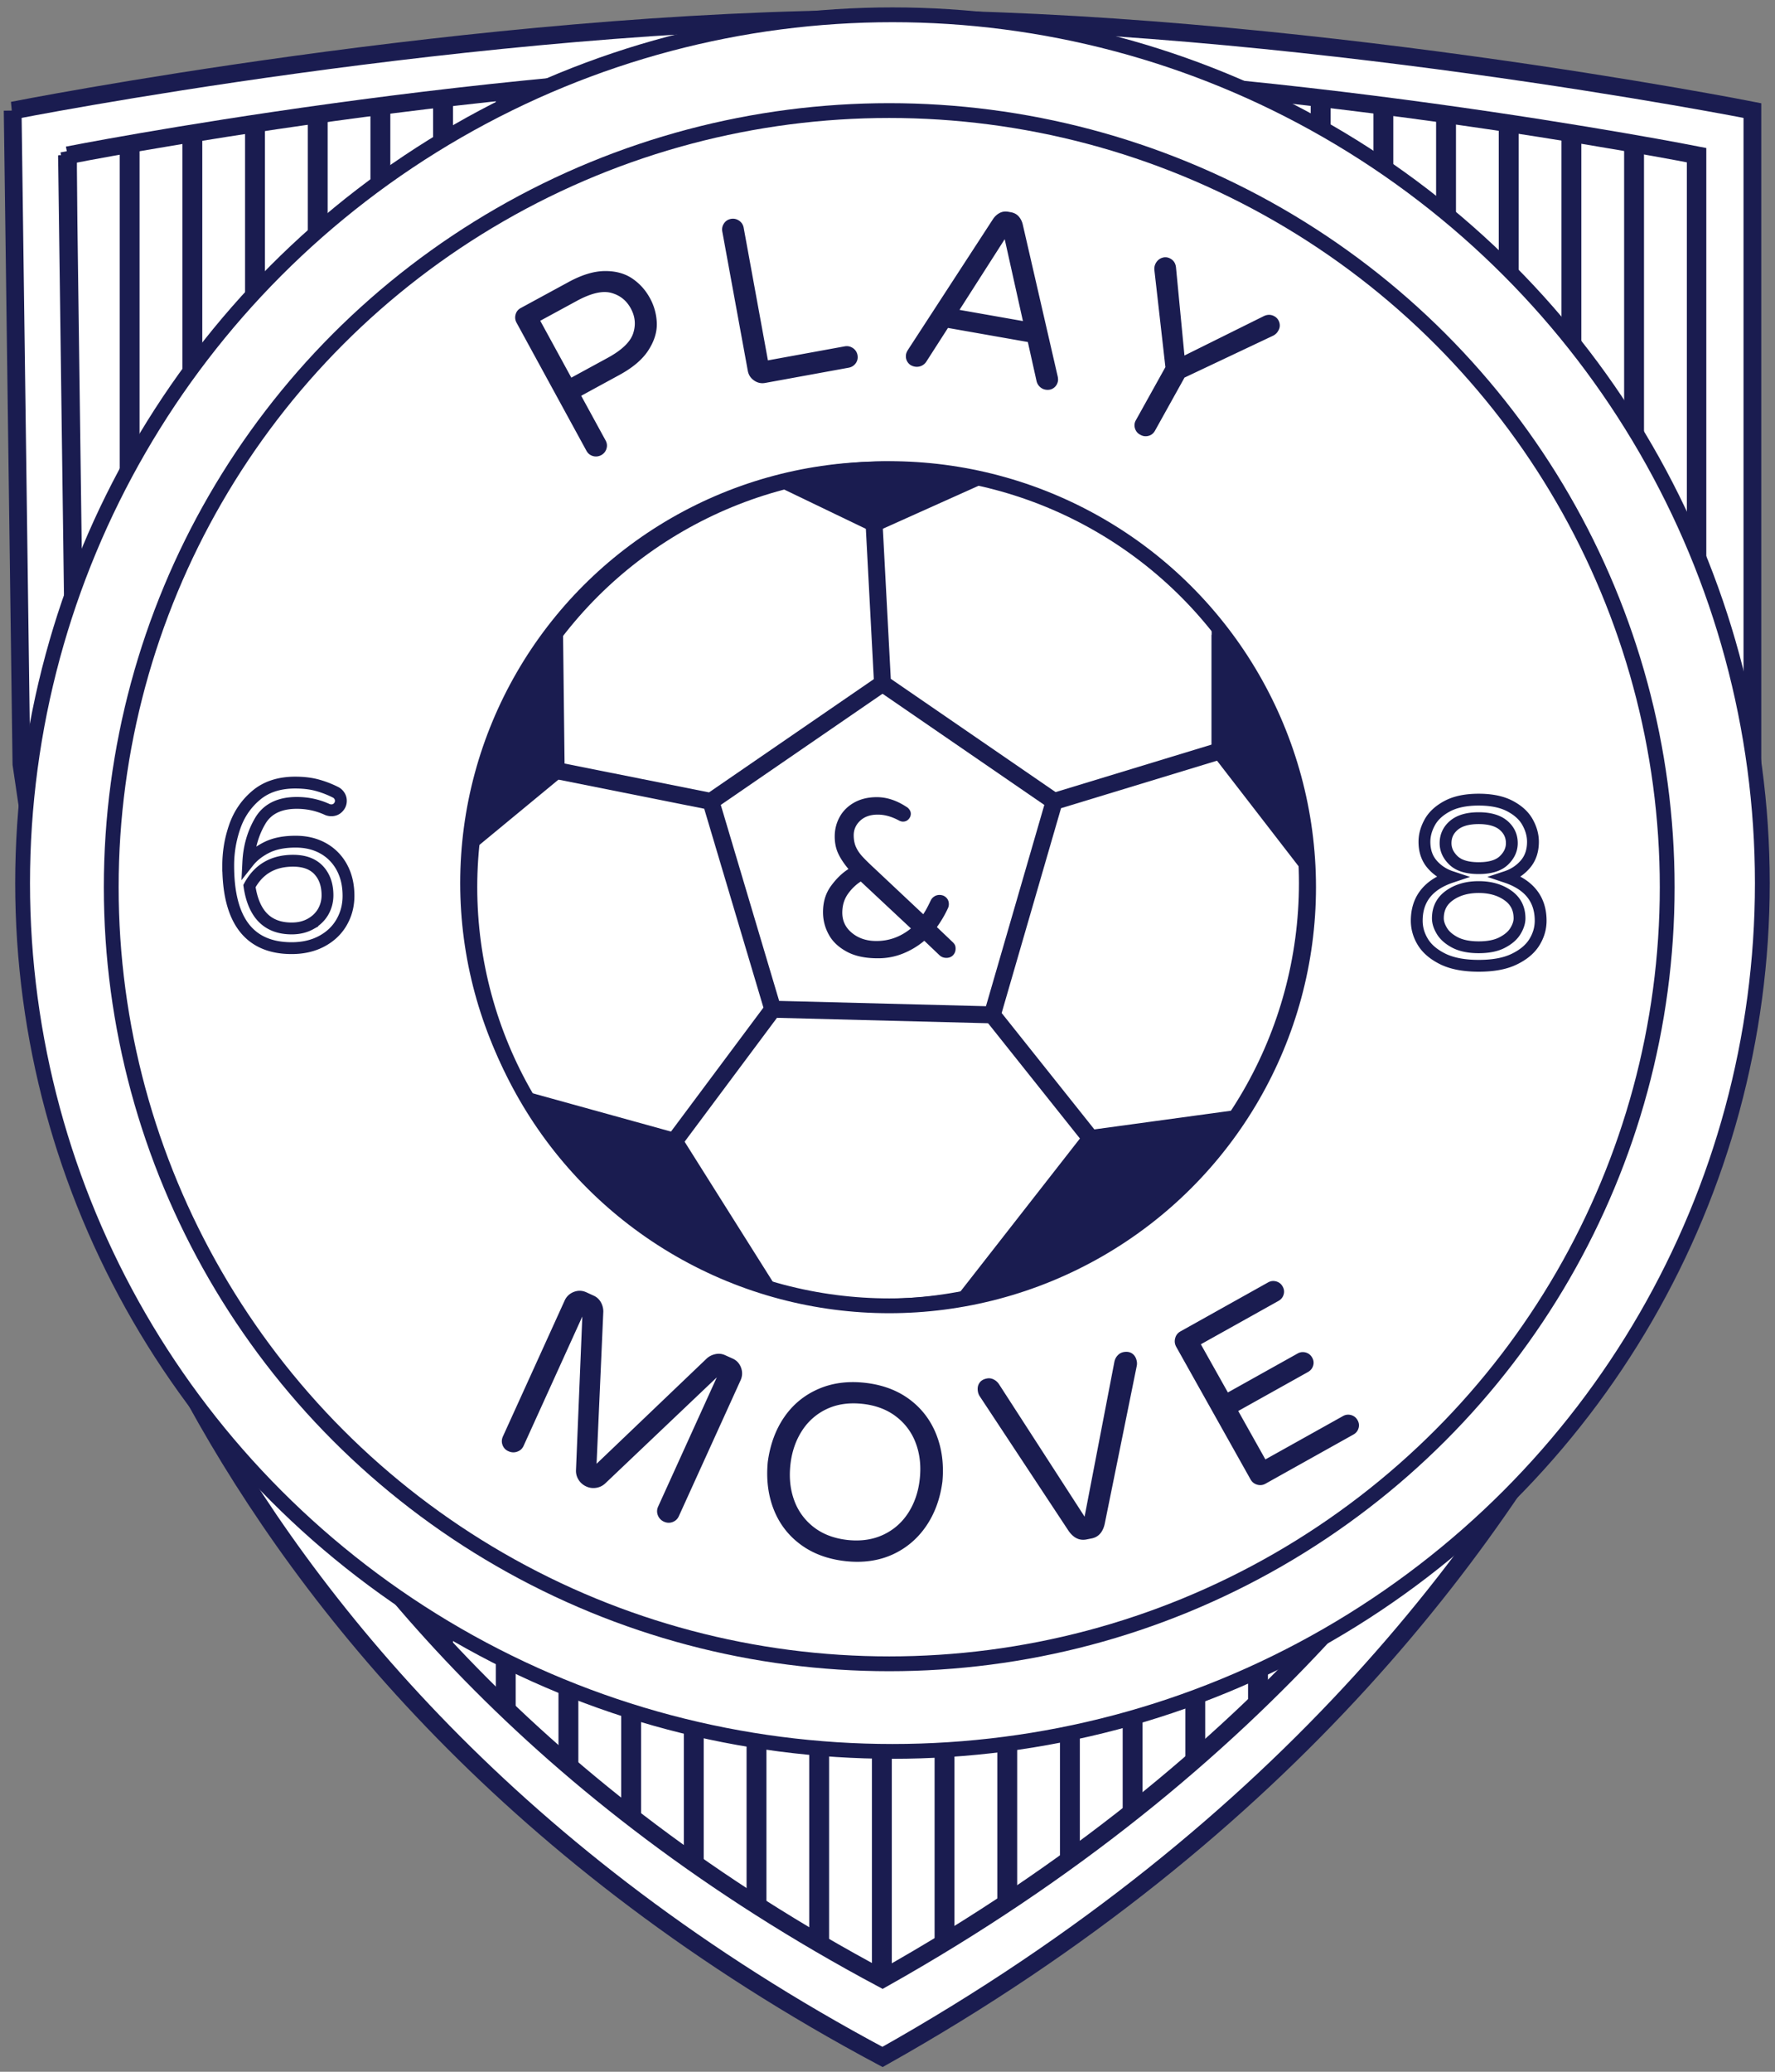
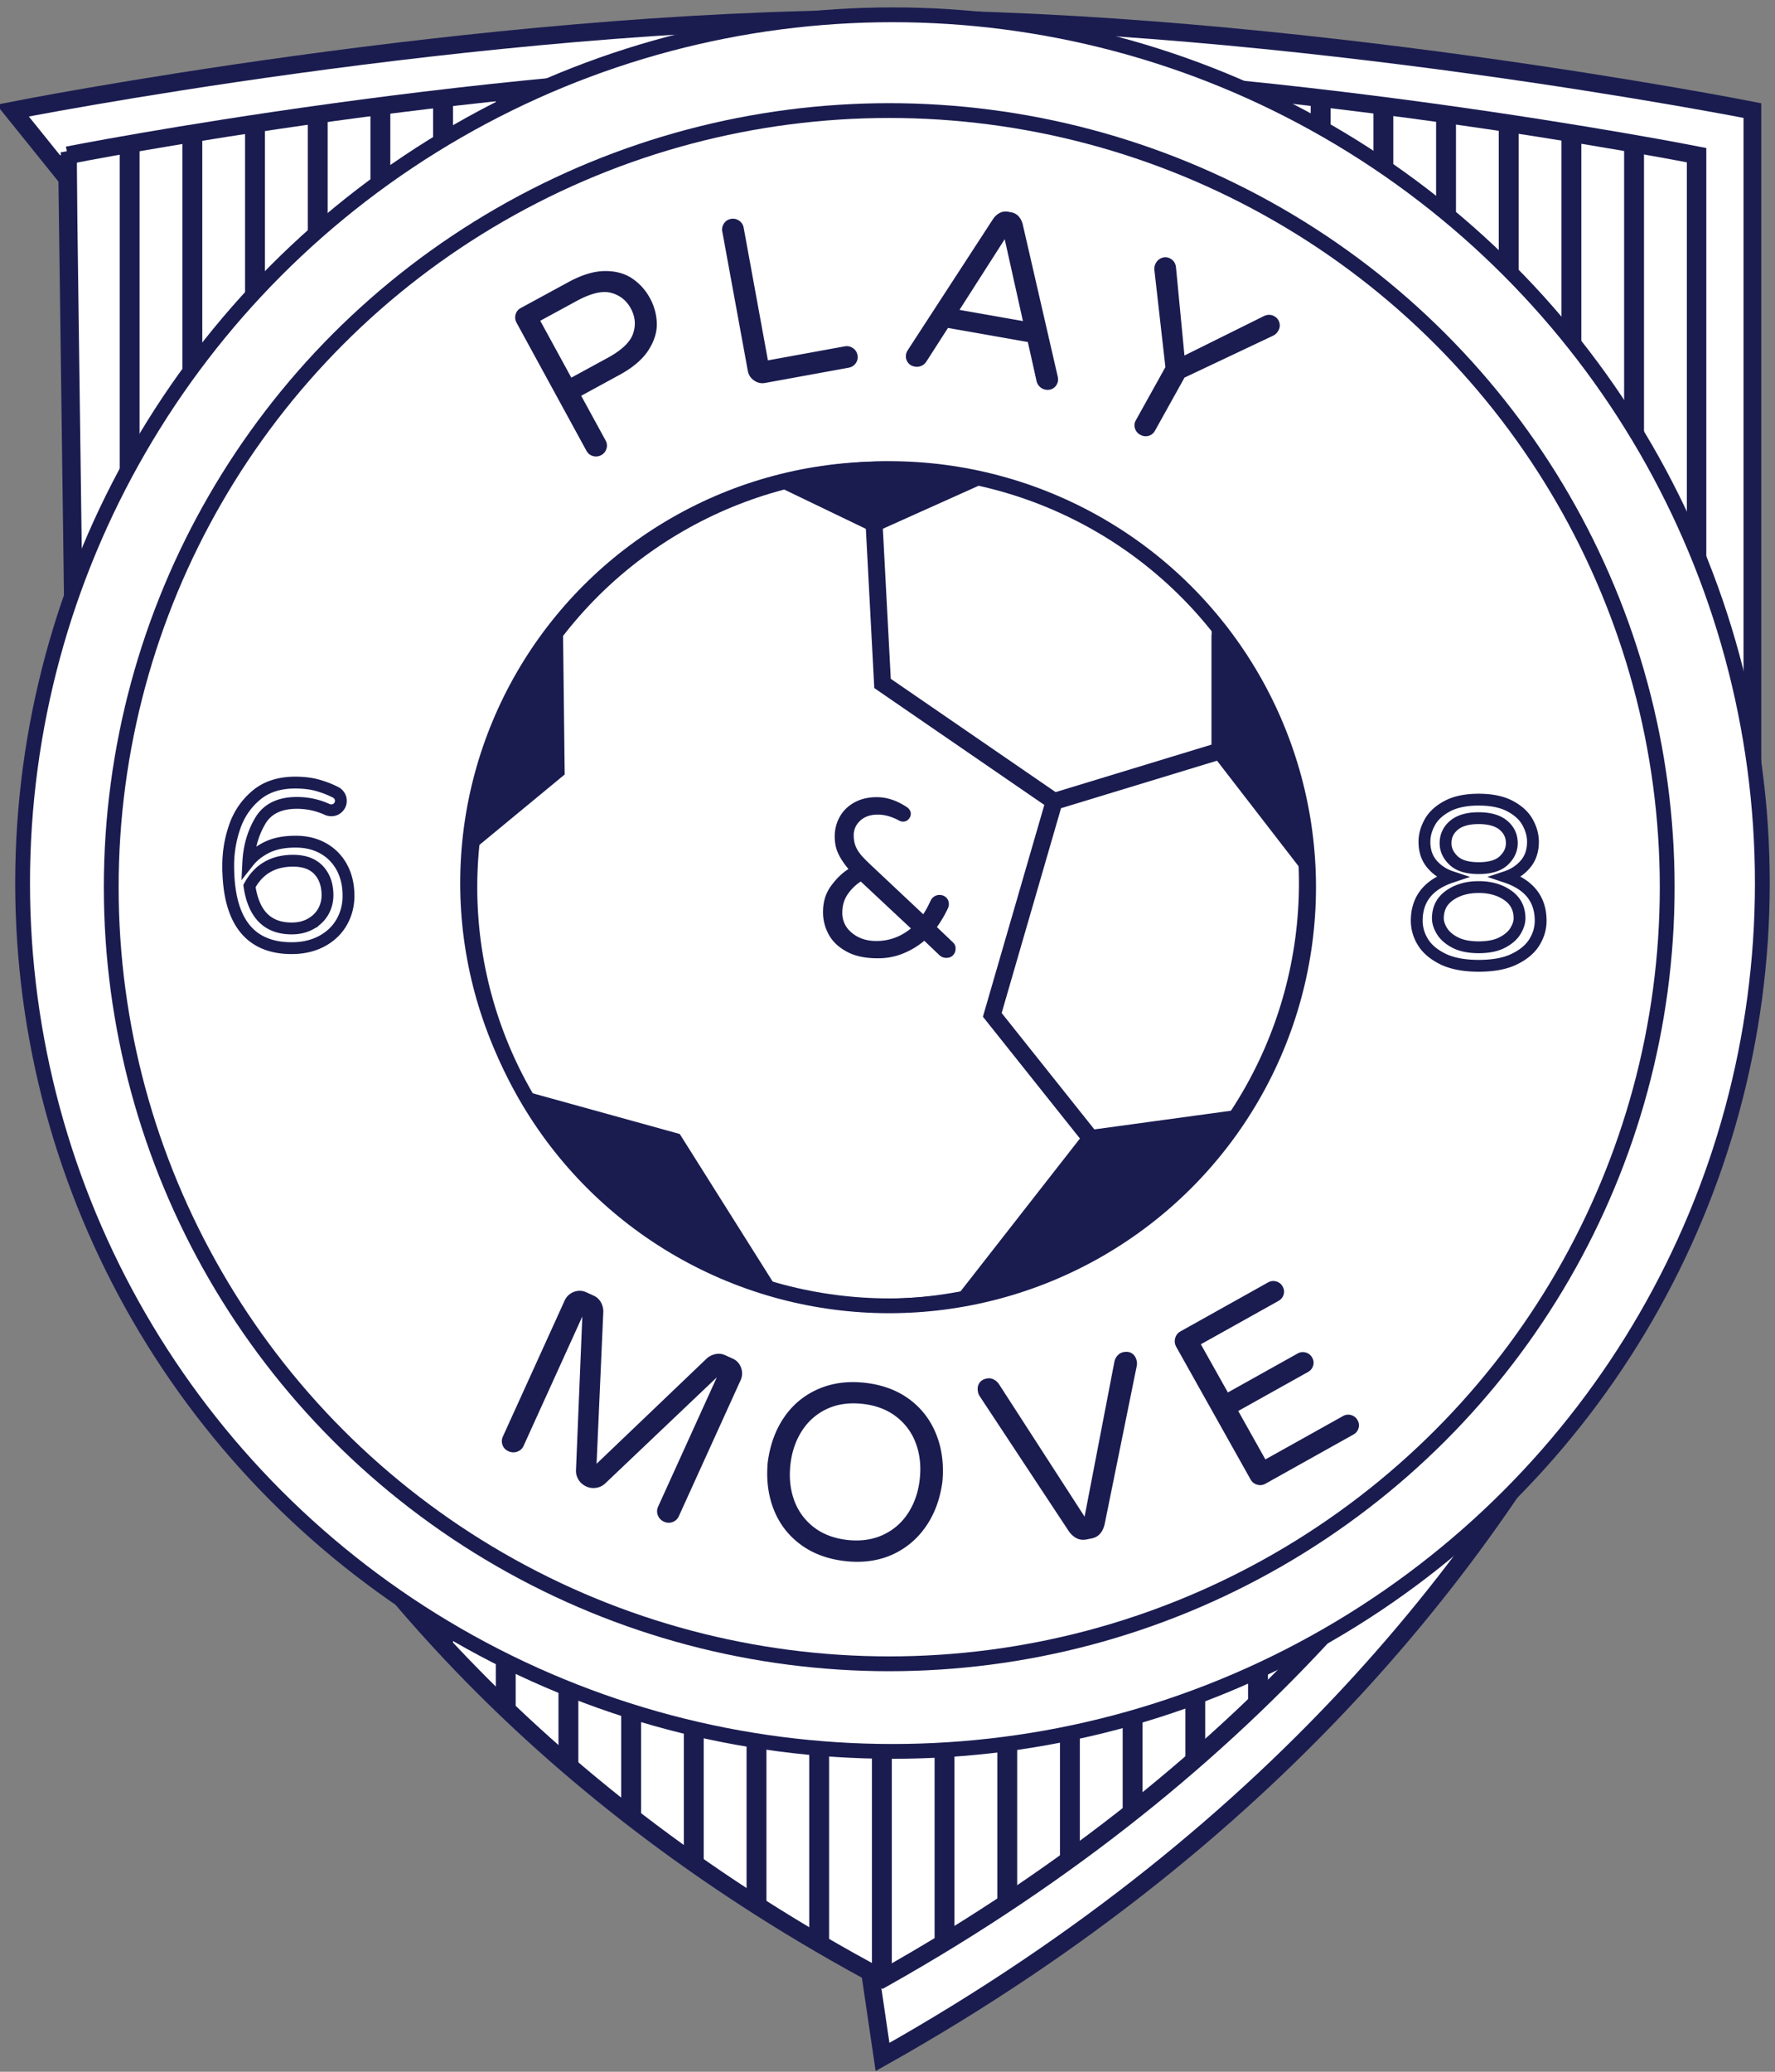
<svg xmlns="http://www.w3.org/2000/svg" xmlns:xlink="http://www.w3.org/1999/xlink" width="300" height="350">
  <rect width="100%" height="100%" fill="#808080" stroke="none" />
-   <path fill="#FFF" stroke="#1a1c50" stroke-width="3" stroke-miterlimit="10" d="M2.14 18.68S80.5 3.19 149.16 3.19s147.02 15.49 147.02 15.49v131.2s-9.95 120.65-147.02 197.62C24.54 281.07 10.44 175.34 10.44 175.34l-6.82-46.26-1.48-110.4z" />
+   <path fill="#FFF" stroke="#1a1c50" stroke-width="3" stroke-miterlimit="10" d="M2.14 18.68S80.5 3.19 149.16 3.19s147.02 15.49 147.02 15.49v131.2s-9.95 120.65-147.02 197.62l-6.82-46.26-1.48-110.4z" />
  <path fill="#FFF" stroke="#1a1c50" stroke-width="3" stroke-miterlimit="10" d="M11.43 26.24s73.41-14.51 137.73-14.51 137.73 14.51 137.73 14.51v122.91s-9.33 113.03-137.73 185.14C32.41 272.06 19.2 173.01 19.2 173.01l-6.39-43.34-1.38-103.43z" />
  <defs>
    <path id="a" d="M10.32 26.24s73.41-14.51 137.73-14.51 137.73 14.51 137.73 14.51v122.91s-9.33 113.03-137.73 185.14C31.3 272.06 18.09 173.01 18.09 173.01l-6.39-43.34-1.38-103.43z" />
  </defs>
  <clipPath id="b">
    <use xlink:href="#a" overflow="visible" />
  </clipPath>
  <g clip-path="url(#b)" fill="#FFF" stroke="#1a1c50" stroke-width="3.359" stroke-miterlimit="10">
    <path d="M11.32-48.76v463.88M21.91-48.76v463.88m10.6-463.88v463.88M43.1-48.76v463.88M53.7-48.76v463.88M64.29-48.76v463.88M74.88-48.76v463.88m10.6-463.88v463.88M96.07-48.76v463.88m10.6-463.88v463.88m10.59-463.88v463.88m10.6-463.88v463.88m10.59-463.88v463.88m10.6-463.88v463.88m10.59-463.88v463.88m10.6-463.88v463.88m10.59-463.88v463.88m10.6-463.88v463.88m10.59-463.88v463.88m10.6-463.88v463.88m10.59-463.88v463.88m10.6-463.88v463.88M244.4-48.76v463.88m10.59-463.88v463.88m10.6-463.88v463.88m10.59-463.88v463.88m10.6-463.88v463.88" />
  </g>
  <use xlink:href="#a" overflow="visible" fill="none" stroke="#1a1c50" stroke-miterlimit="10" />
  <ellipse fill="#FFF" stroke="#1a1c50" stroke-width="2.502" stroke-miterlimit="10" cx="150.84" cy="149.19" rx="147.02" ry="146.69" />
  <ellipse fill="none" stroke="#1a1c50" stroke-width="2.502" stroke-miterlimit="10" cx="150.29" cy="149.88" rx="131.49" ry="131.2" />
  <path fill="#1a1c50" d="M84.94 244.13c-.18-.48-.16-.97.06-1.46l10.43-22.95c.31-.69.83-1.18 1.54-1.46.72-.28 1.42-.26 2.11.05l1.27.58c.51.23.91.6 1.2 1.1.28.5.42 1.03.42 1.58l-1.14 25.72 18.63-17.8c.41-.37.9-.61 1.47-.73.56-.11 1.1-.06 1.62.18l1.27.57c.69.31 1.17.83 1.43 1.55.26.72.23 1.43-.08 2.12l-10.43 22.95c-.22.49-.58.82-1.06 1-.49.18-.97.16-1.46-.06s-.83-.58-1.03-1.07c-.19-.49-.18-.98.04-1.47l9.92-21.84-18.87 17.93c-.43.39-.93.64-1.52.73-.58.09-1.14.02-1.68-.23s-.97-.62-1.28-1.11c-.32-.5-.47-1.04-.45-1.62l1.07-25.98-9.92 21.84c-.22.49-.58.82-1.08.99-.5.18-.99.15-1.48-.07-.48-.2-.81-.55-1-1.04zm50.37 16.8c-2.07-1.53-3.58-3.5-4.53-5.9-.95-2.4-1.29-5.07-1.02-8.01.39-2.93 1.31-5.46 2.77-7.59s3.37-3.71 5.73-4.75c2.36-1.04 5.01-1.4 7.95-1.07 2.94.33 5.44 1.26 7.5 2.79 2.06 1.53 3.57 3.51 4.53 5.92.96 2.42 1.31 5.08 1.04 7.99-.38 2.9-1.31 5.43-2.79 7.57-1.48 2.14-3.39 3.73-5.73 4.78-2.34 1.04-4.99 1.4-7.93 1.07-2.95-.34-5.45-1.27-7.52-2.8zm13.93-1.63c1.77-.82 3.18-2.05 4.25-3.69 1.06-1.64 1.72-3.54 1.96-5.73.24-2.18.03-4.19-.65-6.02a9.938 9.938 0 0 0-3.32-4.53c-1.54-1.19-3.43-1.91-5.67-2.16-2.27-.25-4.28.03-6.04.85a9.977 9.977 0 0 0-4.22 3.69c-1.06 1.64-1.72 3.55-1.96 5.73-.24 2.18-.03 4.19.64 6.02a9.968 9.968 0 0 0 3.3 4.53c1.53 1.19 3.43 1.91 5.7 2.17 2.24.24 4.24-.04 6.01-.86zm31.39-.64l-15.08-22.84c-.13-.21-.21-.43-.26-.68-.11-.58-.04-1.07.23-1.48.26-.41.69-.67 1.27-.78.39-.08.76-.03 1.13.15.36.17.67.44.91.79l14.48 22.4 5.04-26.17c.09-.42.27-.78.55-1.07.27-.3.6-.48.99-.56.58-.11 1.07-.03 1.47.25.4.28.66.71.77 1.29.05.25.05.49.01.73l-5.44 26.81c-.33 1.38-1.07 2.18-2.2 2.4l-.91.18c-1.15.21-2.13-.26-2.96-1.42zm31.86-7.84c-.5-.14-.88-.44-1.14-.91l-12.54-22.36c-.26-.47-.33-.95-.19-1.47.13-.51.43-.9.9-1.16l14.8-8.27c.44-.25.9-.3 1.38-.17.48.14.84.42 1.09.87.25.44.3.9.16 1.36-.14.47-.43.82-.88 1.07l-13.11 7.32 4.57 8.14 11.78-6.58c.44-.25.9-.3 1.38-.17.48.14.84.42 1.09.87.25.44.3.9.16 1.36-.14.47-.44.82-.88 1.07l-11.78 6.58 4.59 8.18 13.11-7.32c.44-.25.9-.3 1.38-.17.48.14.84.42 1.09.87.25.44.3.9.16 1.36-.14.47-.43.82-.88 1.07l-14.8 8.27c-.46.27-.94.33-1.44.19z" />
  <ellipse fill="none" stroke="#1a1c50" stroke-width="2.502" stroke-miterlimit="10" cx="150.29" cy="149.88" rx="70.88" ry="70.72" />
  <path d="M100.2 77.04c-.47-.14-.83-.43-1.08-.88L87.31 54.53c-.25-.45-.3-.91-.17-1.4.13-.48.43-.85.87-1.09l8.08-4.39c2.24-1.22 4.28-1.84 6.11-1.86 1.83-.02 3.37.4 4.63 1.24 1.26.85 2.26 1.95 3.01 3.32a9.384 9.384 0 0 1 1.17 4.32c.03 1.51-.46 3.03-1.46 4.56-1 1.53-2.63 2.9-4.87 4.12l-6.45 3.51 4.13 7.56c.24.45.29.91.14 1.39-.15.48-.45.84-.9 1.09-.46.23-.93.28-1.4.14zm2.48-16.57c2.41-1.31 3.85-2.69 4.33-4.14.48-1.45.35-2.86-.4-4.23-.75-1.37-1.86-2.24-3.34-2.63-1.48-.39-3.43.08-5.83 1.39l-6.13 3.33 5.25 9.61 6.12-3.33zm24.77 3.81c-.58-.4-.93-.94-1.06-1.63l-4.31-23.52c-.09-.5 0-.96.28-1.38.28-.42.67-.67 1.17-.77.5-.09.96.01 1.39.3.42.29.68.69.77 1.19l4.1 22.41 12.98-2.37c.5-.09.96.01 1.39.3.42.29.68.69.77 1.19.09.5-.01.96-.3 1.37-.3.41-.7.66-1.2.75l-14.09 2.57c-.68.13-1.31-.01-1.89-.41zm25.96-3.09c-.27-.4-.36-.85-.27-1.36.04-.21.15-.46.34-.76L167.84 37c.3-.44.66-.78 1.1-1.01.44-.24.93-.31 1.49-.21l.4.07c.56.1 1 .33 1.33.7.33.37.56.81.69 1.33l5.9 25.65c.08.34.09.62.06.83-.09.5-.33.9-.72 1.18-.39.28-.85.38-1.38.29a1.83 1.83 0 0 1-.96-.48c-.27-.25-.45-.56-.55-.93l-1.48-6.64-13.5-2.38-3.68 5.73c-.22.32-.5.54-.84.69-.34.14-.7.18-1.07.12-.55-.1-.95-.35-1.22-.75zm8.76-8.84l10.72 1.89-3.08-13.83-7.64 11.94zm29.66 20.03a1.7 1.7 0 0 1 .15-1.39l4.99-8.97-1.87-16.46c-.02-.41.06-.78.25-1.11.25-.44.61-.75 1.08-.9.47-.15.93-.11 1.38.14.59.32.91.86.96 1.59l1.42 14.78 13.32-6.61c.65-.34 1.27-.35 1.86-.03.45.25.73.61.87 1.1.13.49.06.95-.21 1.38-.18.33-.45.59-.81.79l-15.02 7.1-4.99 8.97c-.25.45-.61.74-1.08.87-.48.13-.94.08-1.38-.17-.47-.23-.77-.6-.92-1.08z" fill="#1a1c50" />
  <defs>
    <ellipse id="c" cx="149.16" cy="149.19" rx="70.88" ry="70.72" />
  </defs>
  <clipPath id="d">
    <use xlink:href="#c" overflow="visible" />
  </clipPath>
  <g clip-path="url(#d)" fill="none" stroke="#1a1c50" stroke-width="2.868" stroke-miterlimit="10">
    <path d="M121.1 75.61l26.63 12.81 28.54-12.81 15.69-6.65 14.26 16.61v41.28l25.68 33.22-12.84 27.52-34.71 4.74-21.88 28-27.58 5.69-20.92-33.21-39.47-10.92-8.09-28.94L94 130.17l-.48-40.8 18.55-16.14z" />
    <path d="M206.22 107.25v19.6l-28.05 8.54-10.46 36.06 16.64 20.88" />
    <path d="M147.73 88.42l1.43 27.04 29.01 19.93" />
-     <path d="M94 130.17l26.15 5.22 29.01-19.93m-35.19 77.35l16.64-22.31-10.46-35.11m47.56 36.06l-37.1-.95" />
  </g>
  <path clip-path="url(#d)" fill="#1a1c50" stroke="#1a1c50" stroke-miterlimit="10" d="M234.79 112.49l-28.57-26.92v41.28l18.53 23.97zm-92.82-48.21l-15.68 13.29 21.44 10.85 28.54-12.81zM93.19 95.29l.81 34.88-20.01 16.52-1.69-34.2zm-10.28 89.67c1.66.33 31.06 7.85 31.06 7.85s18.24 26.65 16.14 27.1c-2.1.45-39.2-10.47-39.2-10.47l-8-24.48zm78.19 38.38l23.25-31.01 34.71-4.74-23.89 23.17z" />
  <use xlink:href="#c" overflow="visible" fill="none" stroke="#1a1c50" stroke-miterlimit="10" />
  <path fill="#1a1c50" d="M143.13 160.78c-1.39-.75-2.42-1.71-3.06-2.9a7.775 7.775 0 0 1-.97-3.79c0-1.72.45-3.19 1.35-4.42.9-1.23 1.88-2.18 2.95-2.86-.76-.91-1.34-1.78-1.73-2.62-.39-.83-.59-1.8-.59-2.88 0-1.21.29-2.33.86-3.34s1.39-1.81 2.47-2.41c1.08-.59 2.34-.89 3.78-.89 1.7 0 3.38.56 5.06 1.67.18.1.33.26.48.47.14.21.21.44.21.66 0 .35-.13.66-.38.93s-.57.4-.95.4c-.2 0-.43-.06-.68-.19-1.22-.66-2.41-.99-3.57-.99-1.27 0-2.26.35-2.99 1.04s-1.08 1.51-1.08 2.45c0 .73.12 1.38.36 1.93.24.56.6 1.1 1.08 1.63.48.53 1.27 1.3 2.36 2.31l7.95 7.47c.35-.5.77-1.28 1.26-2.31.13-.28.32-.51.59-.68.27-.18.56-.27.89-.27.46 0 .84.15 1.14.44.3.29.45.66.45 1.12 0 .25-.06.51-.19.76-.51 1.09-1.12 2.12-1.83 3.11l2.55 2.43c.2.18.35.35.46.53.1.18.15.4.15.68 0 .43-.14.8-.42 1.1-.28.3-.66.46-1.14.46-.46 0-.85-.15-1.18-.46l-2.55-2.43c-1.09.91-2.29 1.63-3.61 2.16-1.32.53-2.71.8-4.18.8-2.15.01-3.91-.36-5.3-1.11zm10.83-3.93l-8.48-7.93c-.86.56-1.6 1.28-2.21 2.16-.61.89-.91 1.92-.91 3.11 0 1.39.55 2.54 1.65 3.43 1.1.9 2.47 1.35 4.09 1.35 2.16.01 4.11-.7 5.86-2.12z" />
  <path fill="none" stroke="#1a1c50" stroke-width="2" stroke-miterlimit="10" d="M38.57 146.22c0-2.26.37-4.45 1.11-6.58.74-2.13 1.96-3.9 3.65-5.31 1.69-1.41 3.88-2.12 6.56-2.12 1.46 0 2.73.16 3.82.47 1.09.31 2.12.71 3.08 1.21.23.13.43.32.59.58.16.26.23.53.23.82 0 .42-.15.79-.45 1.11-.3.32-.68.49-1.15.49a1.8 1.8 0 0 1-.66-.12c-1.61-.75-3.34-1.13-5.19-1.13-2.94 0-5.01 1.03-6.2 3.08-1.2 2.05-1.86 4.35-1.99 6.89.78-.99 1.82-1.8 3.12-2.45 1.3-.65 2.93-.97 4.88-.97 1.77 0 3.32.38 4.66 1.13 1.34.75 2.39 1.82 3.14 3.19.75 1.38 1.13 2.98 1.13 4.83 0 1.64-.39 3.13-1.17 4.48-.78 1.35-1.9 2.41-3.36 3.19-1.46.78-3.16 1.17-5.11 1.17-7.13-.02-10.69-4.67-10.69-13.96zm13.91 9.87c.92-.51 1.63-1.19 2.13-2.04.49-.86.74-1.79.74-2.8 0-1.77-.5-3.18-1.48-4.24-.99-1.06-2.43-1.6-4.33-1.6-3.38 0-5.84 1.43-7.38 4.28.7 4.78 3.08 7.16 7.14 7.16 1.2 0 2.26-.25 3.18-.76zm191.42 5.94c-1.55-.76-2.68-1.71-3.39-2.85-.71-1.15-1.06-2.36-1.06-3.64 0-3.62 1.95-6.09 5.84-7.39-1.33-.44-2.42-1.17-3.27-2.17s-1.27-2.26-1.27-3.77c0-1.12.31-2.23.92-3.32.61-1.09 1.61-2 2.98-2.72s3.13-1.08 5.27-1.08c2.14 0 3.9.36 5.27 1.08 1.37.72 2.37 1.62 2.98 2.72.61 1.09.92 2.2.92 3.32 0 1.51-.42 2.77-1.27 3.77-.85 1-1.94 1.73-3.27 2.17 3.89 1.3 5.84 3.77 5.84 7.39 0 1.28-.35 2.49-1.06 3.64-.71 1.15-1.84 2.1-3.39 2.85-1.55.76-3.56 1.13-6.01 1.13-2.47 0-4.48-.38-6.03-1.13zm9.99-2.8c1.03-.53 1.78-1.18 2.24-1.94s.69-1.47.69-2.15c0-1.67-.67-2.97-2-3.89-1.33-.93-2.97-1.39-4.9-1.39-1.93 0-3.57.46-4.9 1.39-1.33.93-2 2.22-2 3.89 0 .68.23 1.39.69 2.15.46.76 1.2 1.4 2.23 1.94 1.03.53 2.36.8 3.98.8 1.61 0 2.94-.26 3.97-.8zm.28-13.86c.9-.86 1.35-1.84 1.35-2.93 0-1.22-.48-2.23-1.43-3.03-.95-.79-2.35-1.19-4.17-1.19-1.83 0-3.22.4-4.17 1.19-.95.8-1.43 1.81-1.43 3.03 0 1.1.45 2.07 1.35 2.93.9.86 2.32 1.29 4.25 1.29 1.93 0 3.35-.43 4.25-1.29z" />
</svg>